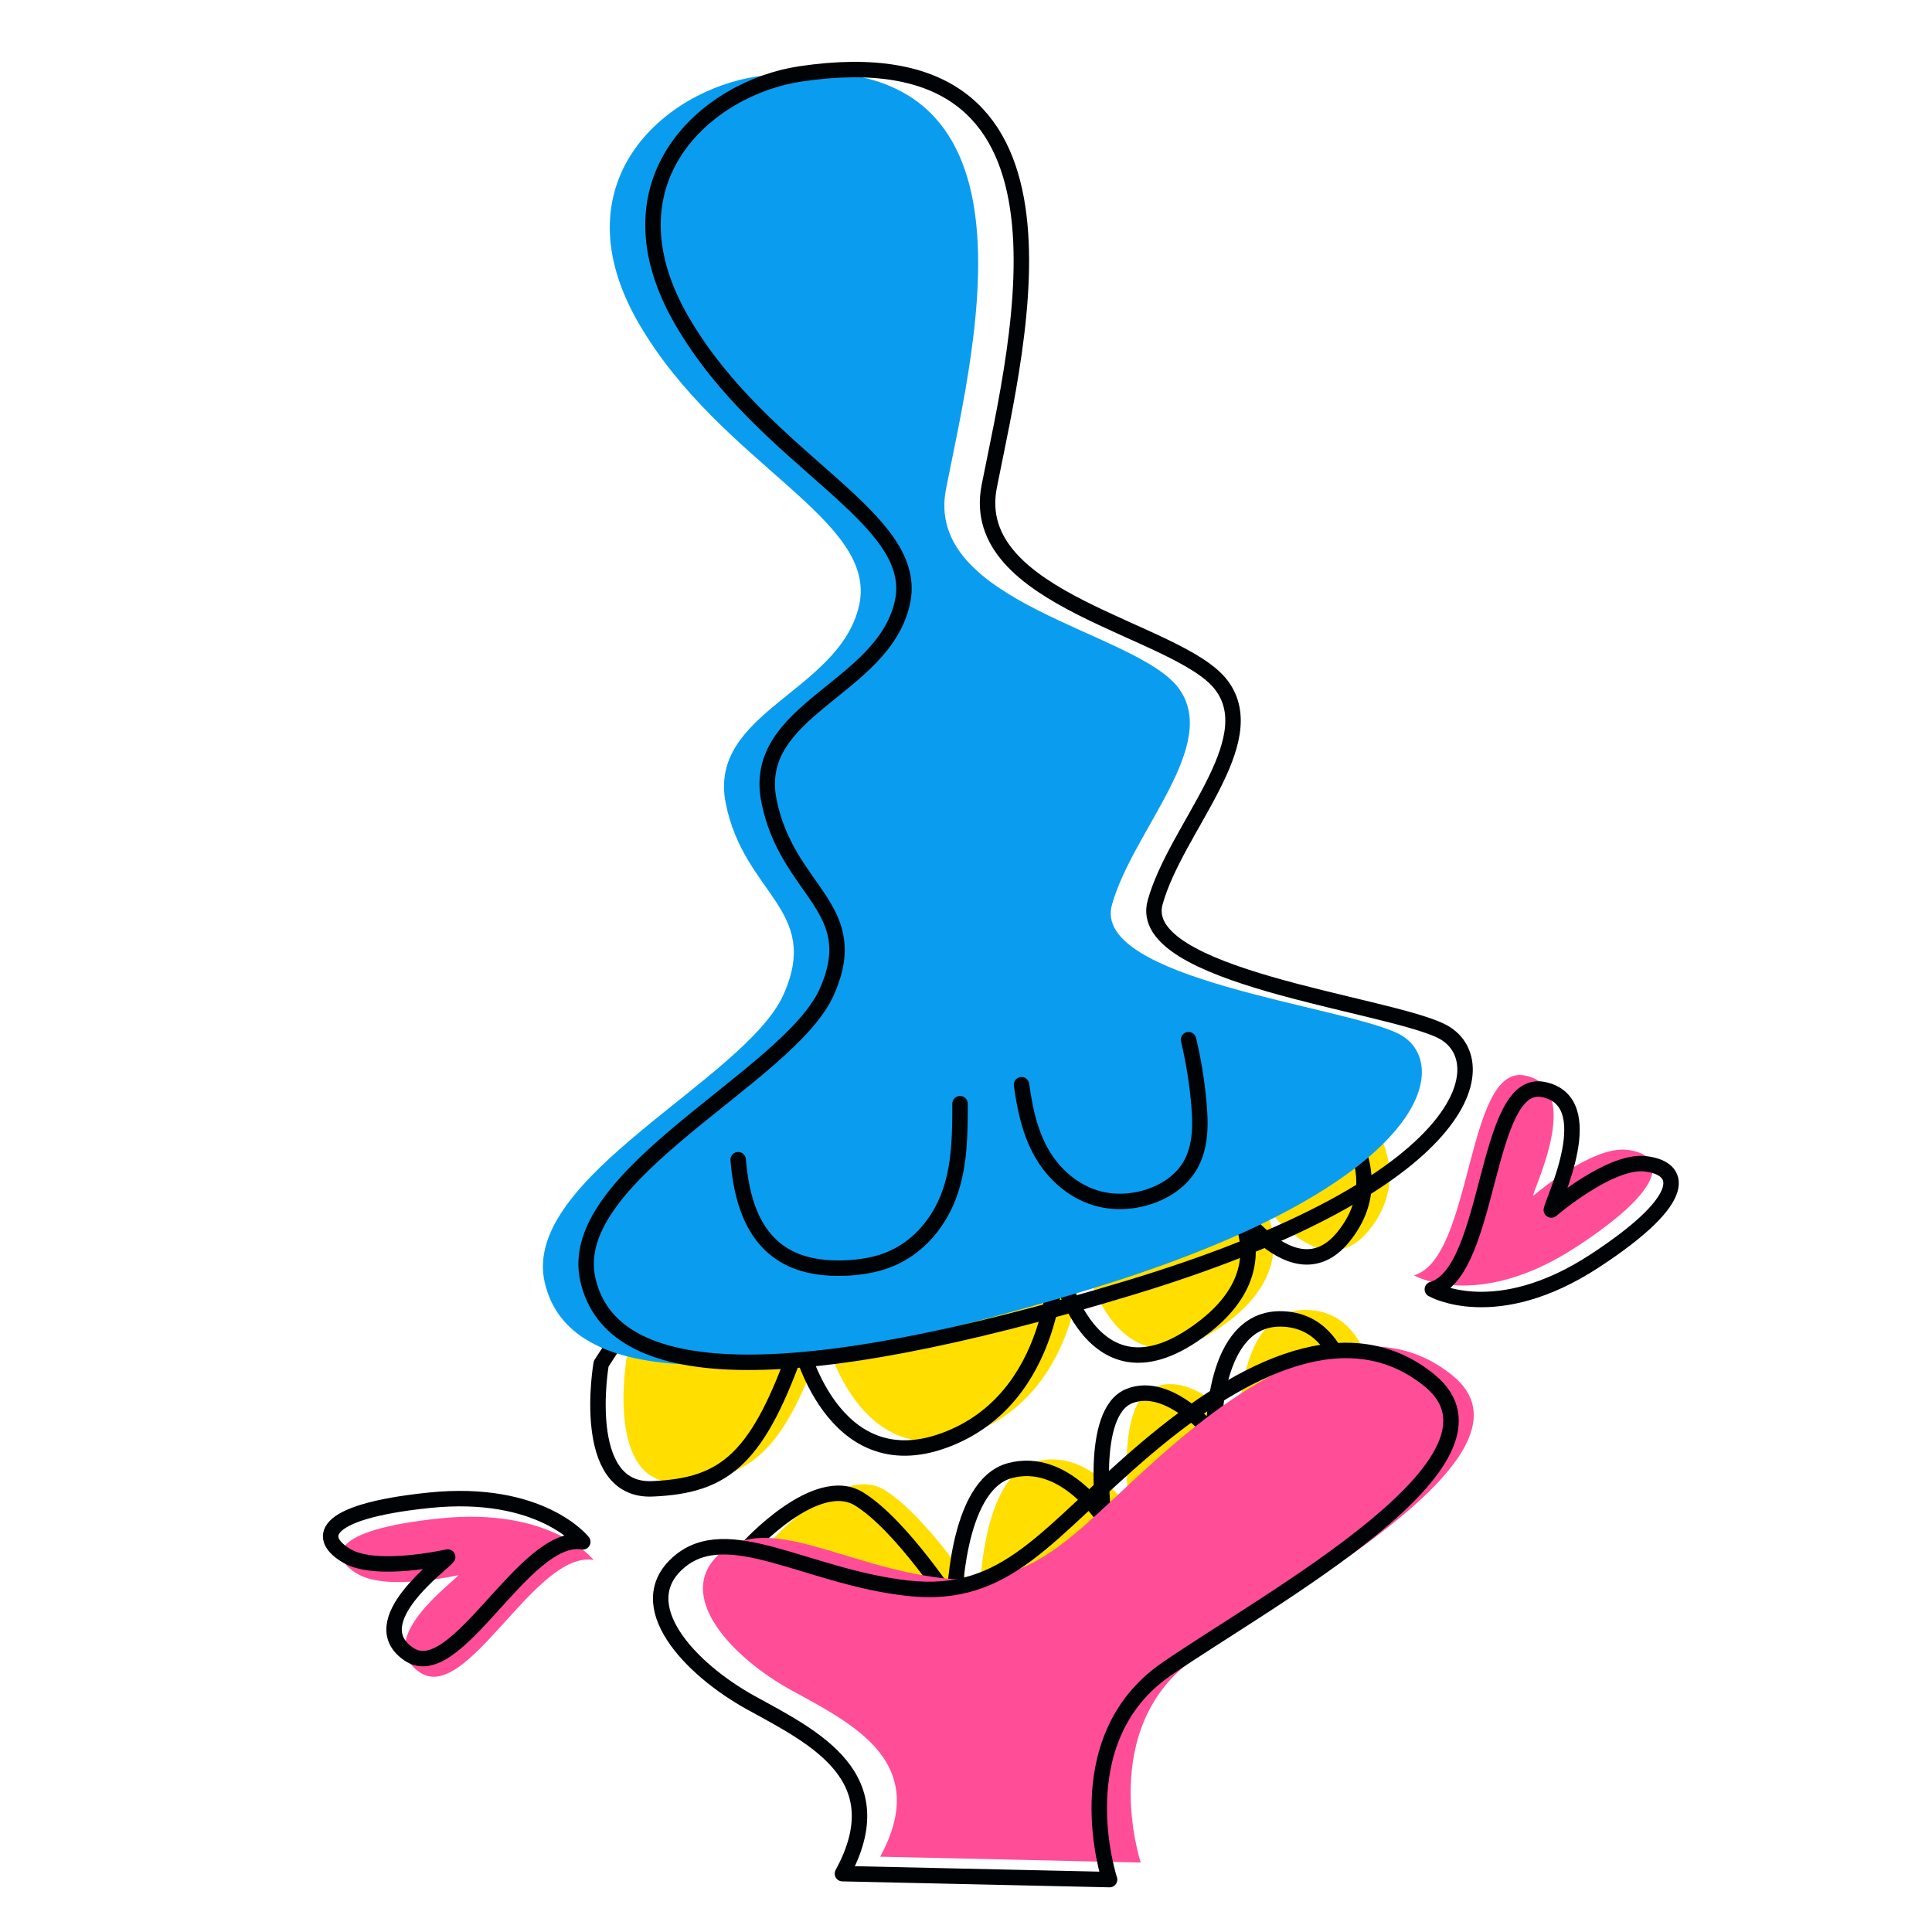
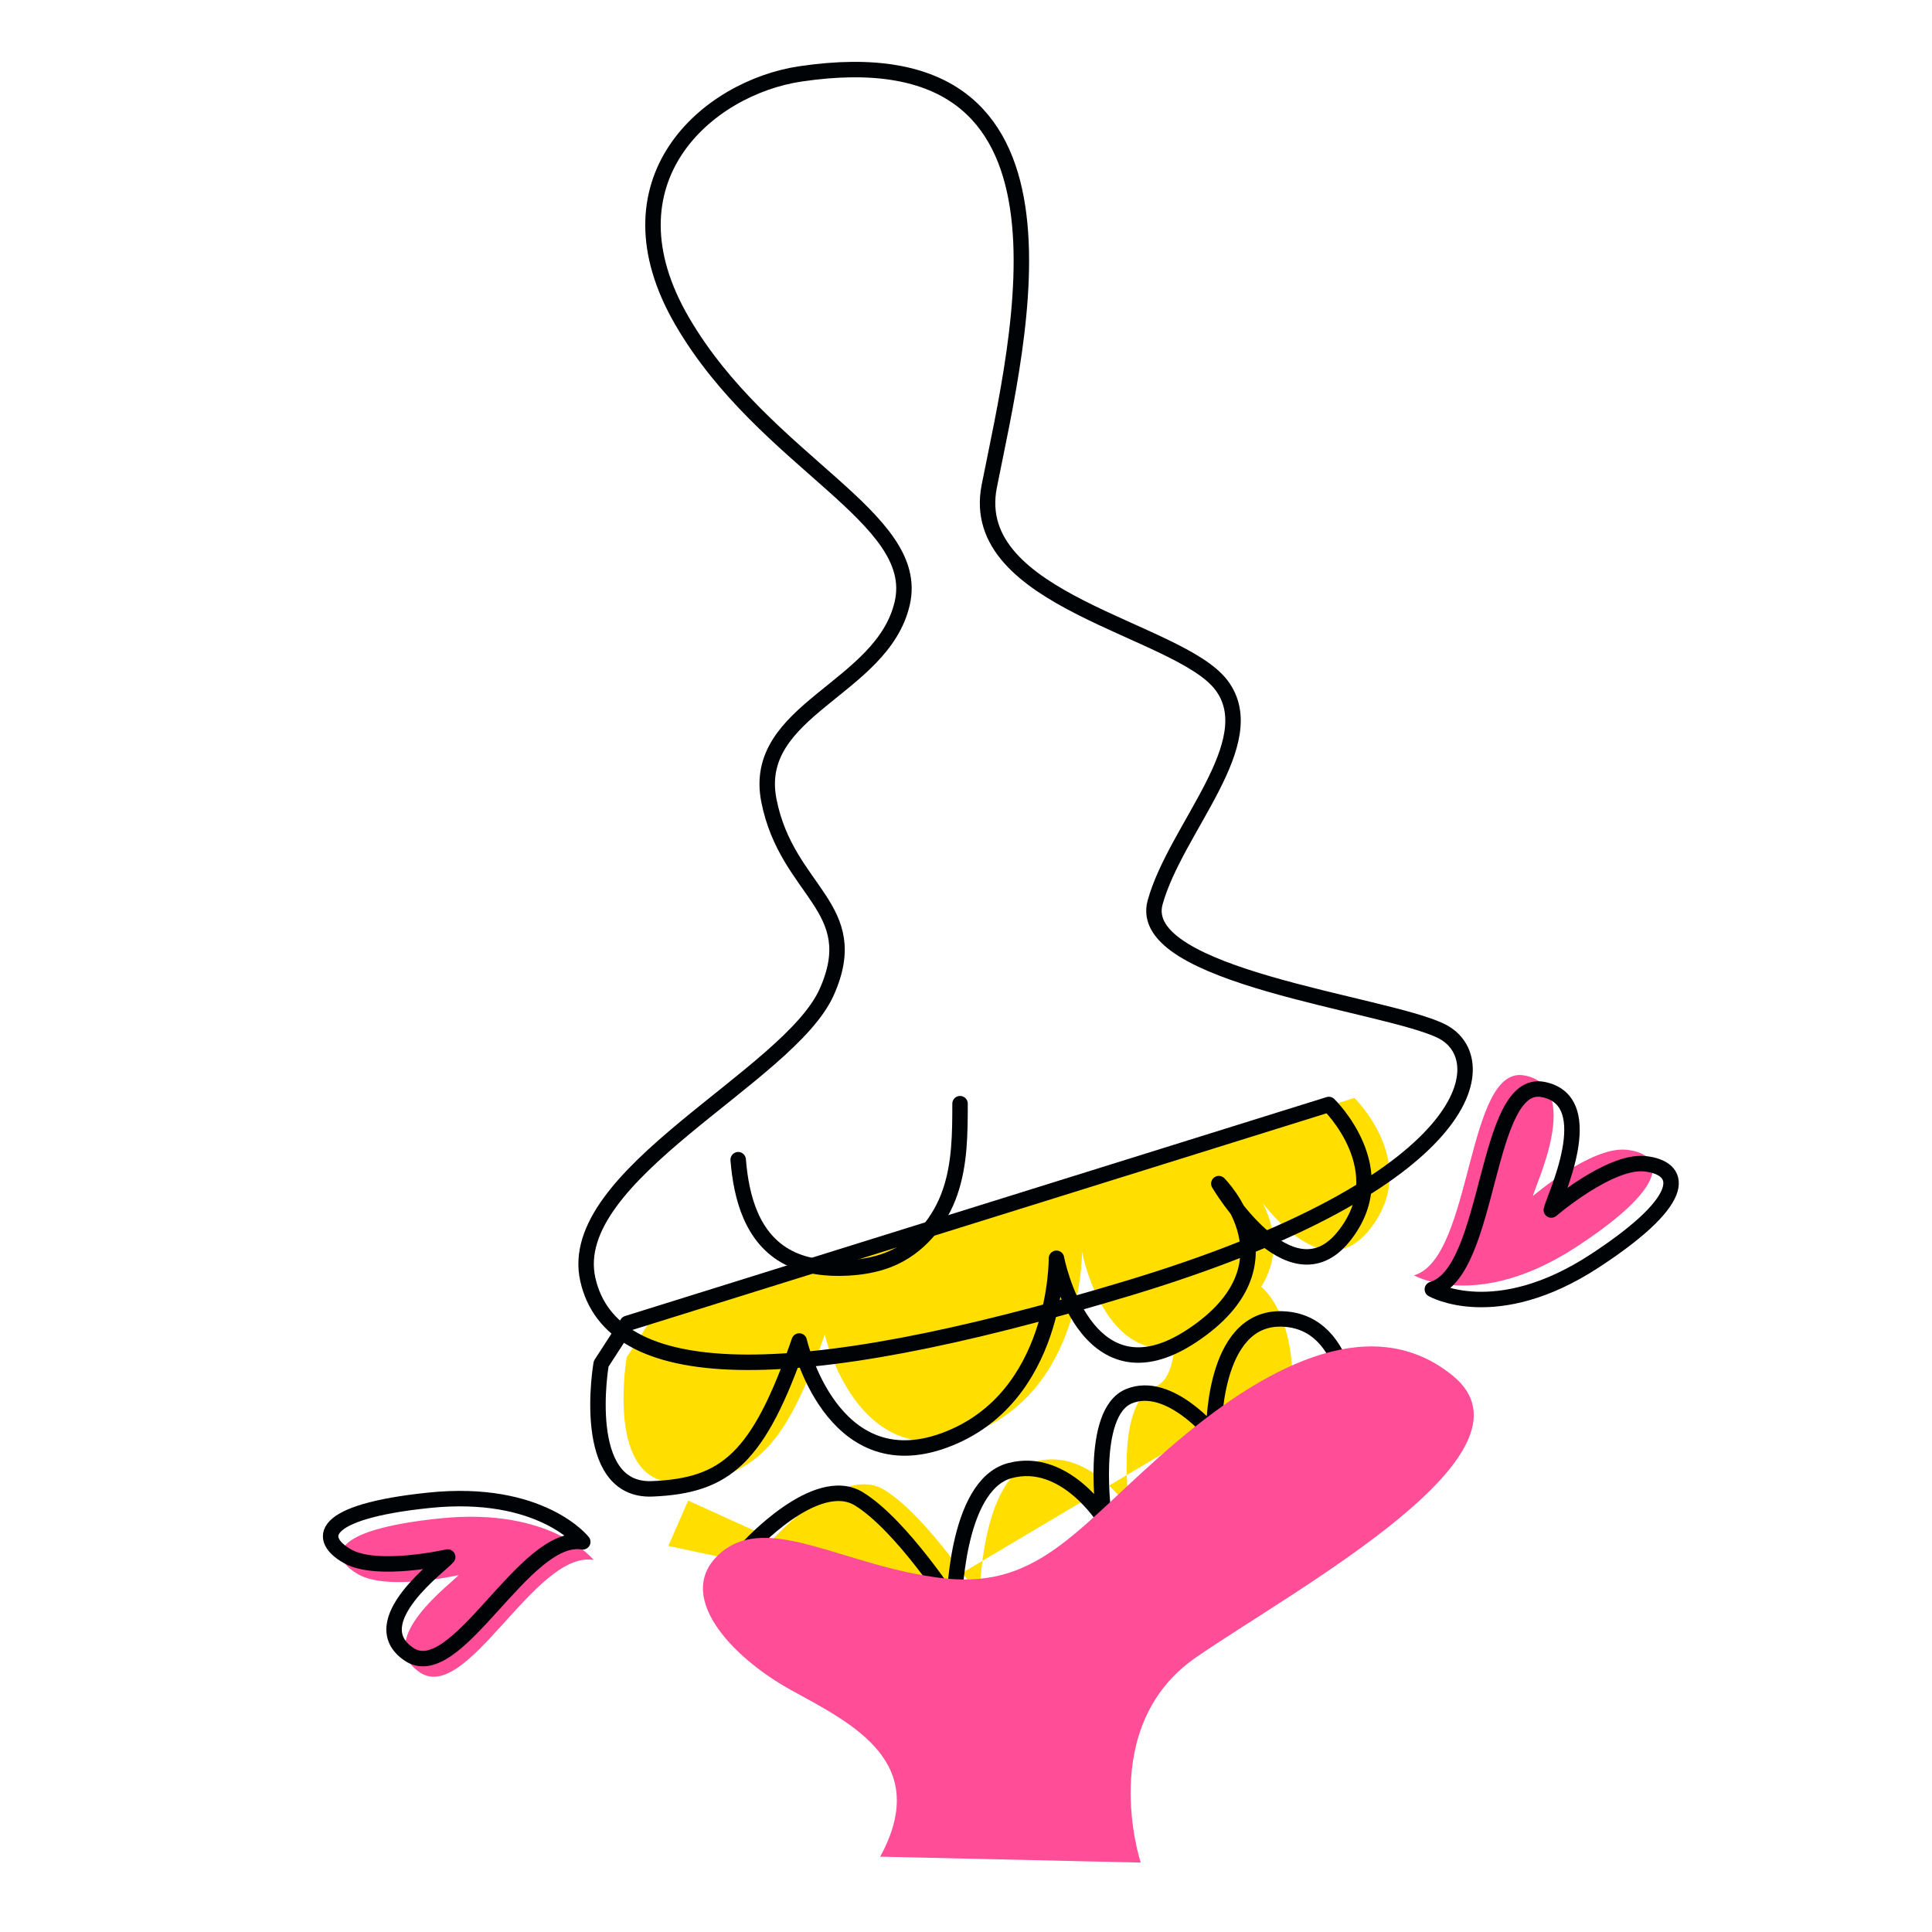
<svg xmlns="http://www.w3.org/2000/svg" data-bbox="85.565 18.006 346.91 468.434" viewBox="0 0 500 500" data-type="ugc">
  <g>
-     <path d="M200.04 398.32s17.71-19.61 28.86-12.72 24.61 27.86 24.61 27.86.2-31.41 14.43-35.2c14.23-3.8 24.39 12.49 24.39 12.49s-4.03-27.45 6.42-31.74c10.45-4.29 21.95 9.97 21.95 9.97s-.66-30.58 17.7-29.97c18.36.61 18.03 27.24 18.03 27.24l-96.9 57.57-64.61-13.76 5.12-11.74z" fill="#ffde00" />
+     <path d="M200.04 398.32s17.71-19.61 28.86-12.72 24.61 27.86 24.61 27.86.2-31.41 14.43-35.2c14.23-3.8 24.39 12.49 24.39 12.49s-4.03-27.45 6.42-31.74s-.66-30.58 17.7-29.97c18.36.61 18.03 27.24 18.03 27.24l-96.9 57.57-64.61-13.76 5.12-11.74z" fill="#ffde00" />
    <path d="M193.47 400.65s17.71-19.61 28.86-12.72 24.61 27.86 24.61 27.86.2-31.41 14.43-35.2c14.23-3.8 24.39 12.49 24.39 12.49s-4.03-27.45 6.42-31.74c10.45-4.29 21.95 9.97 21.95 9.97s-.66-30.58 17.7-29.97c18.36.61 18.03 27.24 18.03 27.24l-96.9 57.57-64.61-13.76 5.12-11.74z" fill="none" stroke="#000306" stroke-width="4" stroke-linecap="round" stroke-linejoin="round" stroke-miterlimit="10" />
    <path d="M295.22 482.03s-11.69-35.21 14.39-53.16c26.08-17.95 90.93-52.88 66.33-72.87-20.03-16.28-46.22-4.2-71.42 17.14-25.2 21.34-34.92 38.18-60.33 35.32s-45.3-17.24-57.68-6.58c-12.38 10.66 2.52 26.89 18.36 35.59s36.25 18.6 22.92 43.04l67.43 1.52z" fill="#ff4d98" />
-     <path d="M287.16 486.44s-11.98-36.1 14.75-54.5c26.74-18.4 93.23-54.22 68.01-74.71-20.54-16.69-47.39-4.3-73.23 17.58-25.84 21.88-35.8 39.15-61.86 36.21s-46.45-17.67-59.14-6.74c-12.7 10.93 2.58 27.57 18.83 36.49 16.24 8.92 37.17 19.07 23.5 44.13l69.14 1.54z" fill="none" stroke="#000306" stroke-width="4" stroke-linecap="round" stroke-linejoin="round" stroke-miterlimit="10" />
    <path d="M162.19 351.26s-5.78 33.16 13.23 32.36c19.02-.81 27.5-7.79 38.03-38.26 0 0 8.26 36.48 37.6 25.7s28.97-47.11 28.97-47.11 7.27 38.52 35.12 20.02c27.86-18.5 6.9-39.34 6.9-39.34s18.29 30.93 32.23 13.79c13.94-17.13-3.76-34.27-3.76-34.27l-181.55 56.66-6.77 10.45z" fill="#ffde00" />
    <path d="M155.58 352.95s-5.78 33.16 13.23 32.36c19.02-.81 27.5-7.79 38.03-38.26 0 0 8.26 36.48 37.6 25.7s28.97-47.11 28.97-47.11 7.27 38.52 35.12 20.02c27.86-18.5 6.9-39.34 6.9-39.34s18.29 30.93 32.23 13.79-3.76-34.27-3.76-34.27L162.35 342.5l-6.77 10.45z" fill="none" stroke="#000306" stroke-width="4" stroke-linecap="round" stroke-linejoin="round" stroke-miterlimit="10" />
-     <path d="M195.99 19.77c-24.08 3.57-51.91 27.58-30.56 64.12s62.02 50.54 56.89 72.87c-5.13 22.34-39.21 27.45-34.5 51.12 4.71 23.66 24.76 27.49 14.96 49.49s-67.93 47.34-61.83 74.42c6.11 27.08 50.64 29.25 140.27 2.12s95.15-59.25 80.61-66.43c-14.54-7.18-79.41-14.1-74.06-33.31S316 192.71 304.95 178s-66.01-21.69-60.11-51.52c7.69-38.85 28.17-118.13-48.85-106.71z" fill="#0a9def" />
    <path d="M207.17 19.12c-24.08 3.57-51.91 27.58-30.56 64.12s62.02 50.54 56.89 72.87c-5.13 22.34-39.21 27.45-34.5 51.12 4.71 23.66 24.76 27.49 14.96 49.49-9.8 22-67.93 47.34-61.83 74.42 6.11 27.08 50.64 29.25 140.27 2.12s95.15-59.25 80.61-66.43c-14.54-7.18-79.41-14.1-74.06-33.31s28.23-41.46 17.18-56.17-66.01-21.69-60.11-51.52c7.69-38.86 28.17-118.13-48.85-106.71z" fill="none" stroke="#000306" stroke-width="4" stroke-linecap="round" stroke-linejoin="round" stroke-miterlimit="10" />
    <path d="M191.04 300.13c.78 9.64 3.5 20.46 13.07 25.37 4.52 2.32 9.99 2.93 15.25 2.64 3.58-.19 7.16-.79 10.43-2.05 8.12-3.14 13.56-10.16 16.09-17.55 2.54-7.39 2.57-15.21 2.58-22.91" fill="none" stroke="#000306" stroke-width="4" stroke-linecap="round" stroke-linejoin="round" stroke-miterlimit="10" />
-     <path d="M264.37 280.72c.83 5.82 1.98 11.7 4.83 17.01s7.62 10.06 13.93 12.15c9.03 2.99 20.44-.66 24.83-8.16 2.79-4.78 2.79-10.38 2.34-15.71a113.37 113.37 0 0 0-2.71-16.94" fill="none" stroke="#000306" stroke-width="4" stroke-linecap="round" stroke-linejoin="round" stroke-miterlimit="10" />
    <path d="M396.73 309.53c.36-2.41 13.13-28.17-2.11-31.19-15.25-3.03-13.4 47.28-28.68 51.72 0 0 16.34 9.41 41.97-7.33 25.63-16.74 22.18-24.2 13.04-25.17s-24.22 11.97-24.22 11.97z" fill="#ff4d98" />
    <path d="M401.48 313.15c.36-2.41 13.13-28.17-2.11-31.19-15.25-3.03-13.4 47.28-28.68 51.72 0 0 16.34 9.41 41.97-7.33 25.63-16.74 22.18-24.2 13.04-25.17s-24.22 11.97-24.22 11.97z" fill="none" stroke="#000306" stroke-width="4" stroke-linecap="round" stroke-linejoin="round" stroke-miterlimit="10" />
    <path d="M118.67 407.64c-1.24 1.74-22.32 16.81-10.05 25.15 12.27 8.35 29.86-31.61 45.01-29.07 0 0-10.8-13.75-39.77-10.76-28.97 2.99-28.78 10.16-21.1 14.5s25.91.18 25.91.18z" fill="#ff4d98" />
    <path d="M115.86 402.95c-1.24 1.74-22.32 16.81-10.05 25.15 12.27 8.35 29.86-31.61 45.01-29.07 0 0-10.8-13.75-39.77-10.76s-28.78 10.16-21.1 14.5 25.91.18 25.91.18z" fill="none" stroke="#000306" stroke-width="4" stroke-linecap="round" stroke-linejoin="round" stroke-miterlimit="10" />
  </g>
</svg>